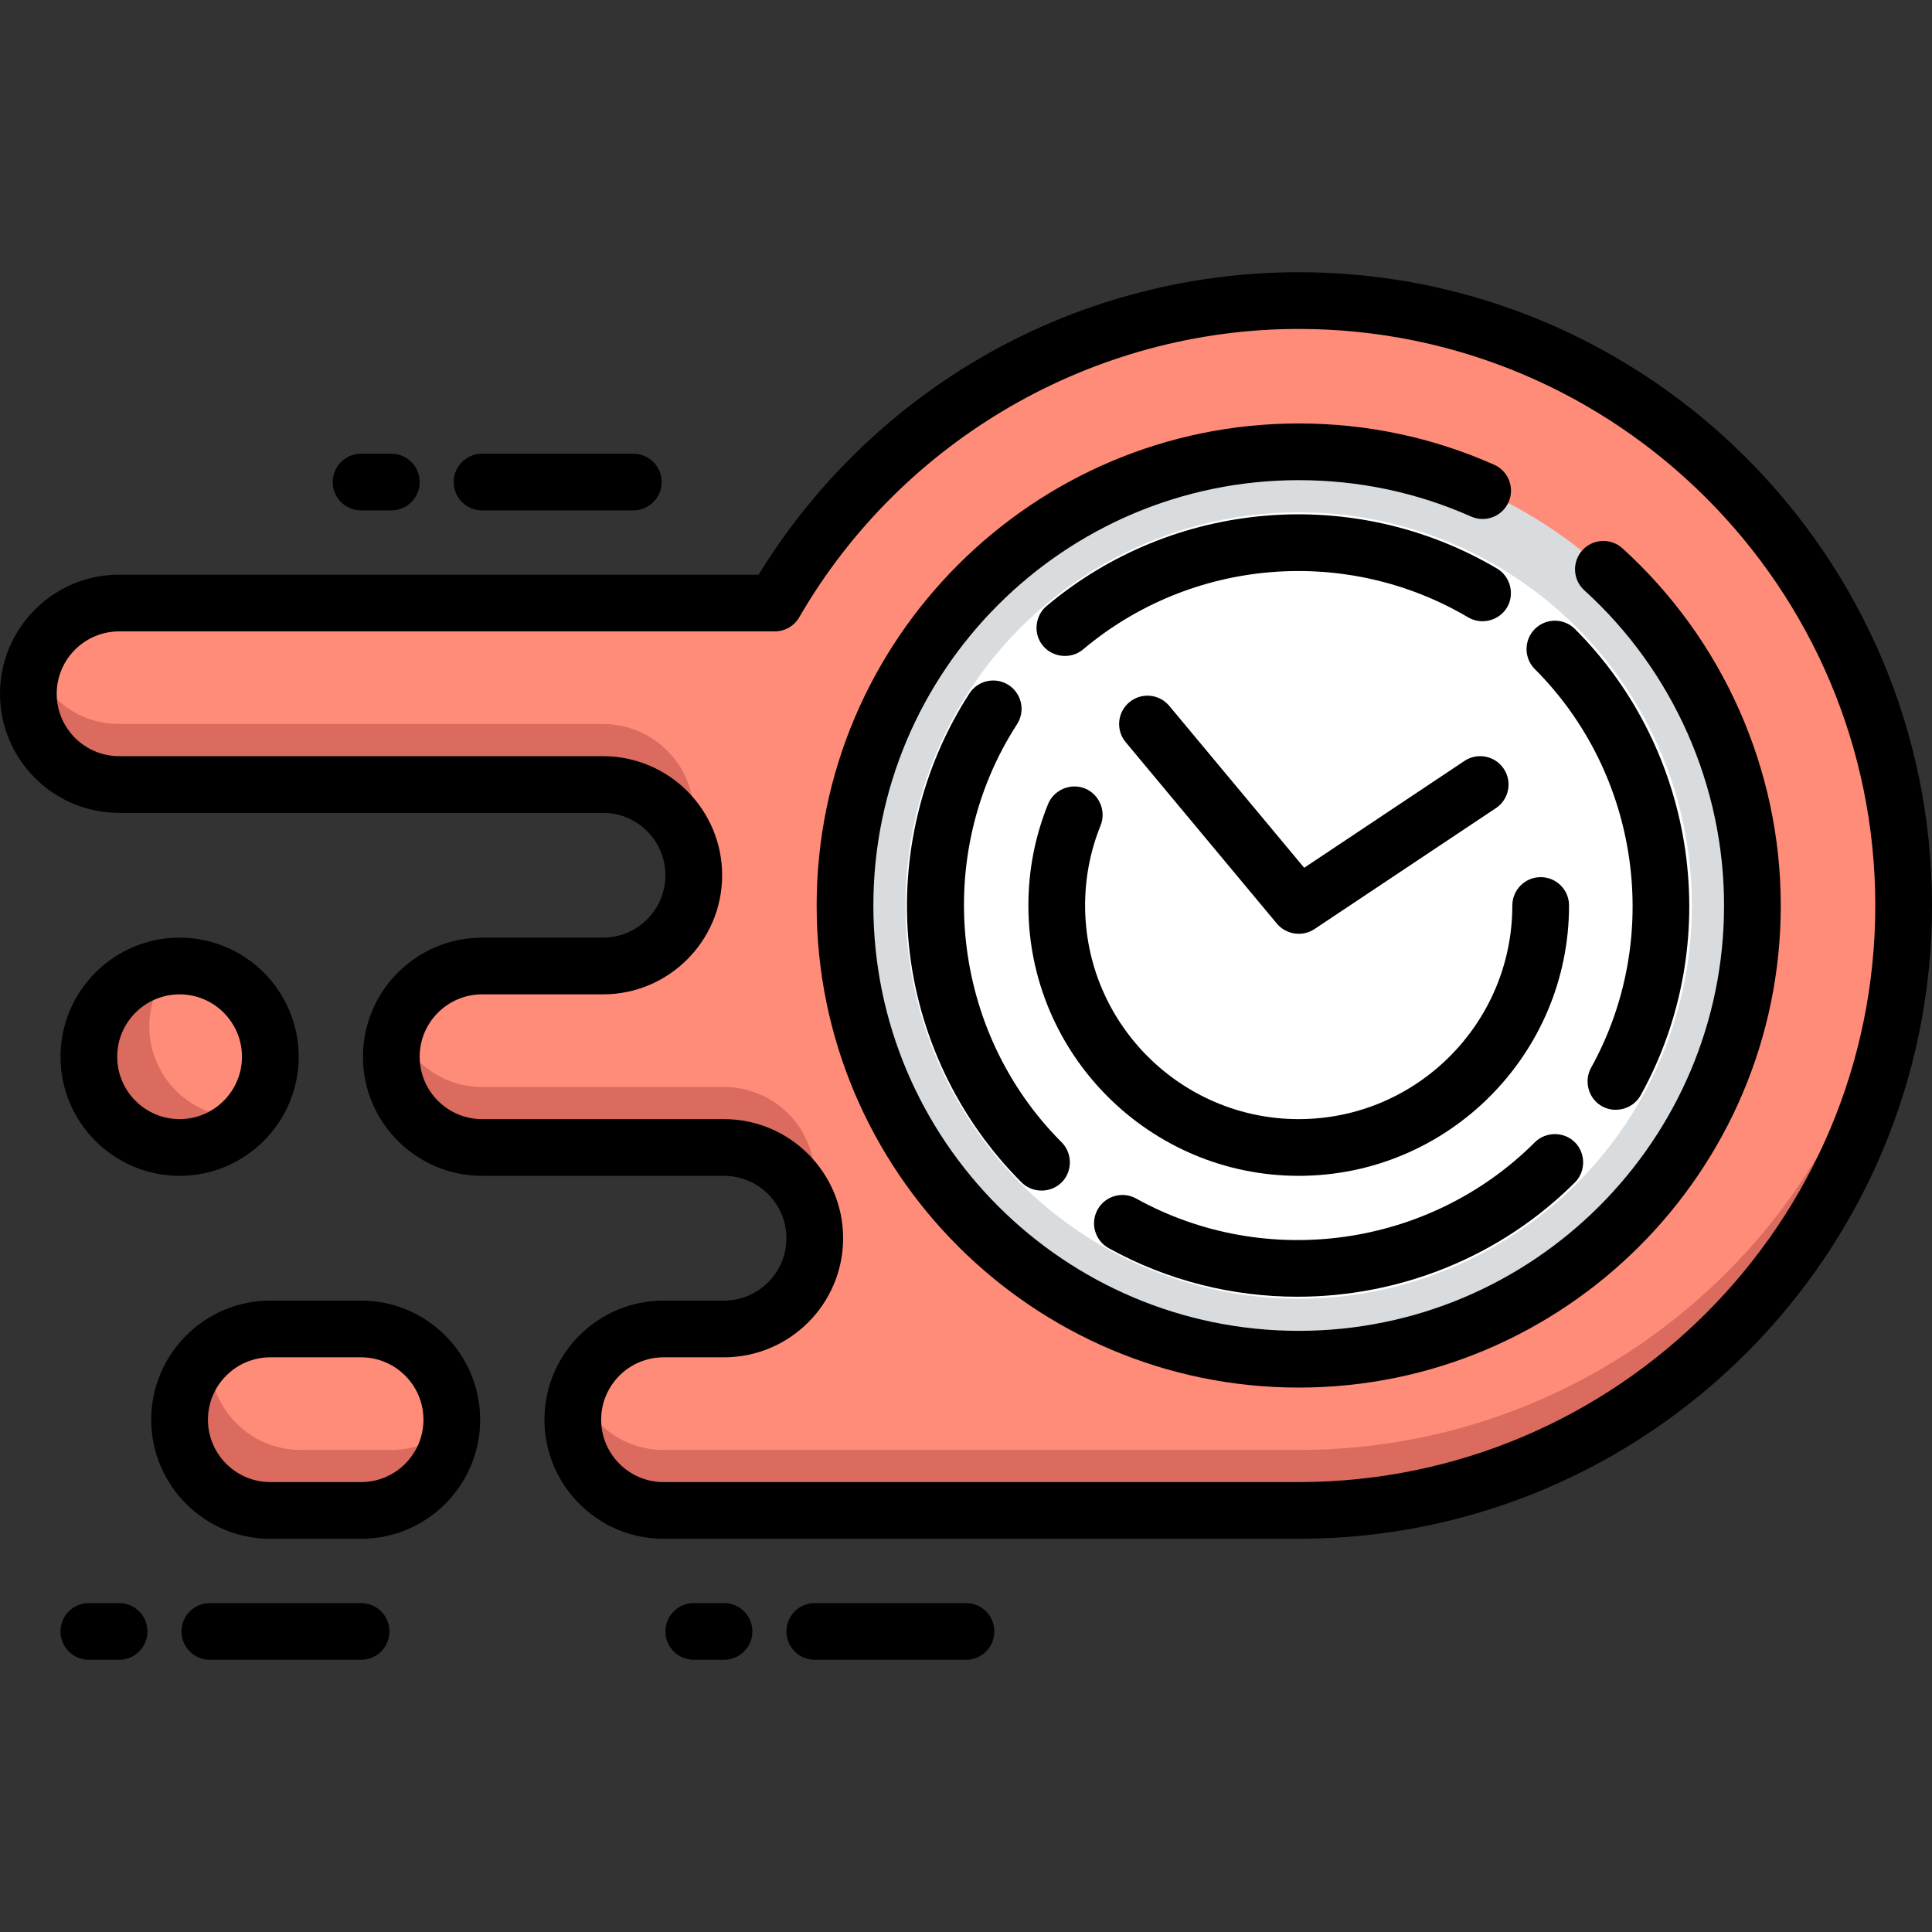
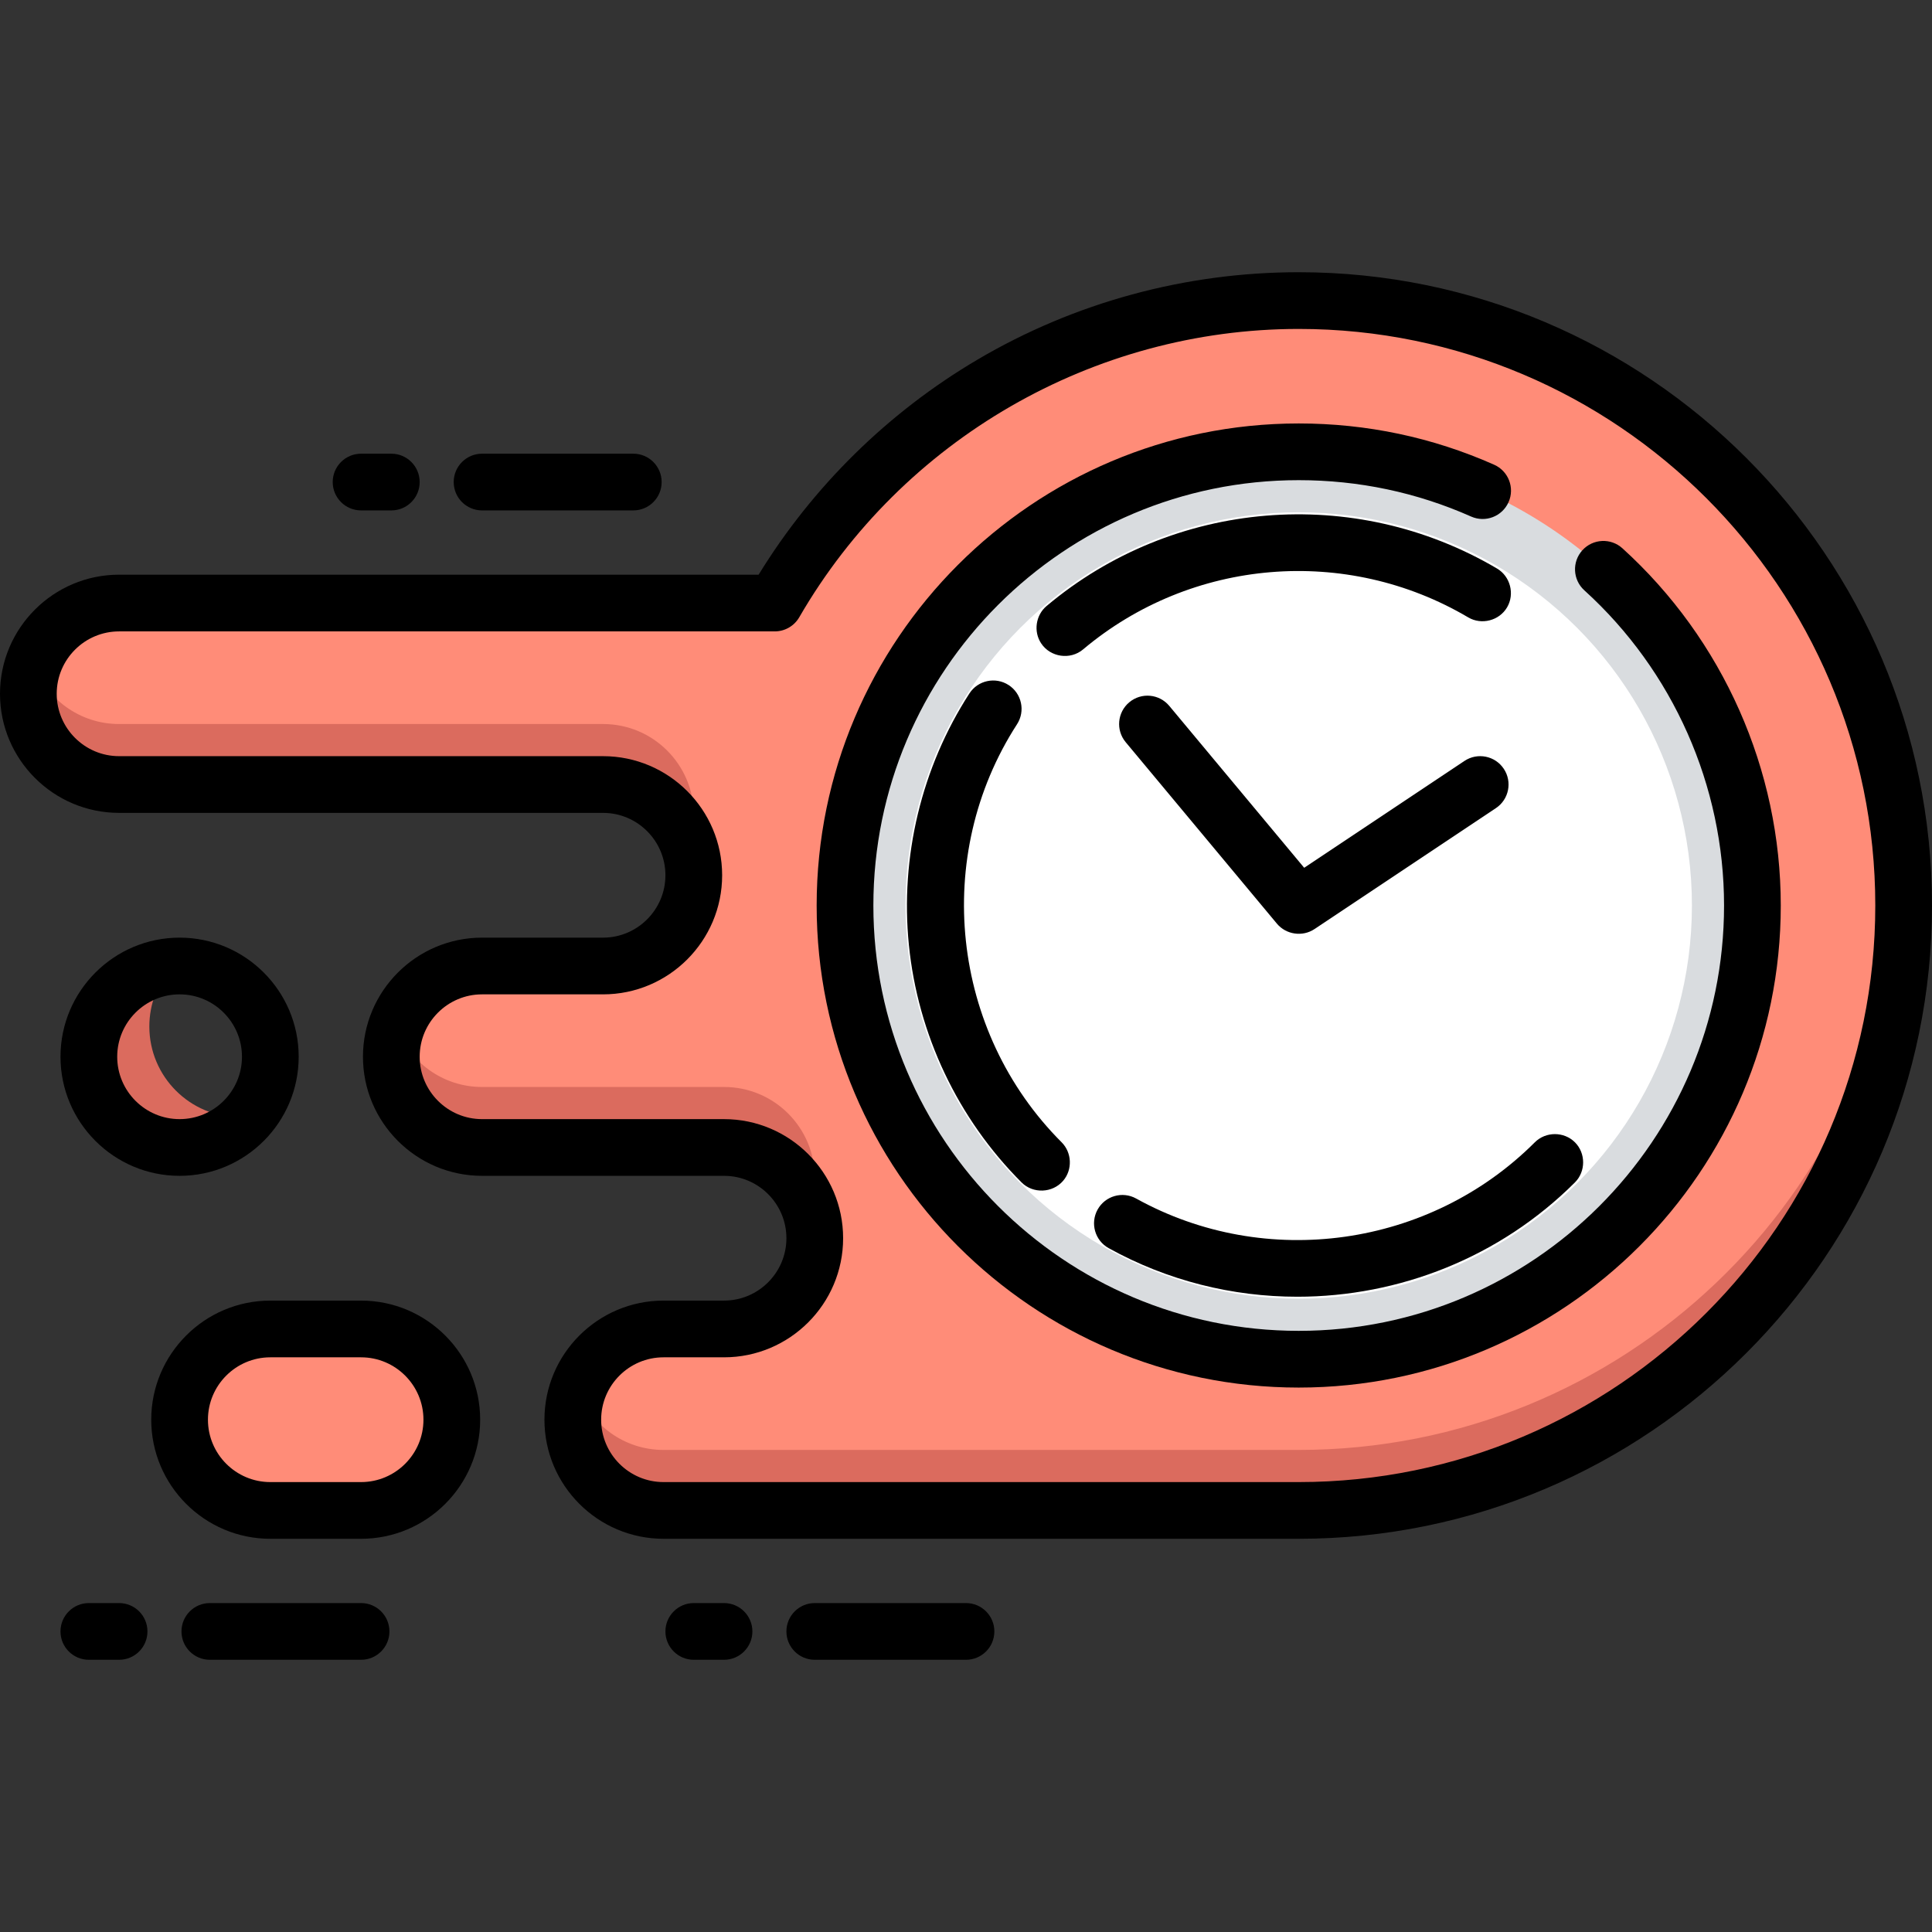
<svg xmlns="http://www.w3.org/2000/svg" version="1.1" id="Capa_1" x="0px" y="0px" viewBox="0 0 512 512" style="enable-background:new 0 0 512 512;" xml:space="preserve">
  <rect x="0" y="0" width="512" height="512" fill="#333333" stroke="none" />
  <path style="fill:#FF8C78;" d="M344.172,79.656c-59.338,0-111.142,32.24-138.861,80.157H31.562  c-13.281,0-24.047,10.766-24.047,24.047s10.766,24.047,24.047,24.047h128.25c13.281,0,24.047,10.766,24.047,24.047  S173.093,256,159.812,256H127.75c-13.281,0-24.047,10.766-24.047,24.047s10.766,24.047,24.047,24.047h64.125  c13.281,0,24.047,10.766,24.047,24.047s-10.766,24.047-24.047,24.047h-16.031c-13.281,0-24.047,10.766-24.047,24.047  s10.766,24.047,24.047,24.047h168.329c88.539,0,160.313-71.775,160.313-160.313C504.485,151.43,432.711,79.656,344.172,79.656z" />
  <g>
    <path style="fill:#DB6B5E;" d="M182.485,223.937c0.887-2.508,1.374-5.204,1.374-8.016c0-13.281-10.766-24.047-24.047-24.047H31.562   c-10.469,0-19.372-6.693-22.673-16.031c-0.887,2.508-1.374,5.204-1.374,8.016c0,13.281,10.766,24.047,24.047,24.047h128.25   C170.282,207.906,179.184,214.599,182.485,223.937z" />
    <path style="fill:#DB6B5E;" d="M214.548,320.125c0.887-2.508,1.374-5.204,1.374-8.016c0-13.281-10.766-24.047-24.047-24.047H127.75   c-10.469,0-19.372-6.693-22.673-16.031c-0.887,2.508-1.374,5.204-1.374,8.016c0,13.281,10.766,24.047,24.047,24.047h64.125   C202.344,304.094,211.247,310.787,214.548,320.125z" />
    <path style="fill:#DB6B5E;" d="M344.172,384.25H175.843c-10.469,0-19.372-6.693-22.673-16.031   c-0.887,2.508-1.374,5.204-1.374,8.016c0,13.281,10.766,24.047,24.047,24.047h168.329c88.539,0,160.313-71.775,160.313-160.313   c0-2.688-0.069-5.36-0.199-8.016C500.109,316.767,430.023,384.25,344.172,384.25z" />
  </g>
  <circle style="fill:#D9DCDF;" cx="344.172" cy="239.969" r="120.235" />
  <circle style="fill:#FFFFFF;" cx="344.172" cy="239.969" r="104.204" />
  <path style="fill:#FF8C78;" d="M95.687,352.188H71.64c-13.281,0-24.047,10.766-24.047,24.047s10.766,24.047,24.047,24.047h24.047  c13.281,0,24.047-10.766,24.047-24.047S108.968,352.188,95.687,352.188z" />
-   <path style="fill:#DB6B5E;" d="M103.703,384.25H79.656c-13.281,0-24.047-10.766-24.047-24.047c0-0.661,0.034-1.315,0.086-1.963  c-4.968,4.406-8.102,10.832-8.102,17.994c0,13.281,10.766,24.047,24.047,24.047h24.047c12.62,0,22.961-9.723,23.961-22.084  C115.403,381.961,109.821,384.25,103.703,384.25z" />
-   <circle style="fill:#FF8C78;" cx="47.593" cy="280.047" r="24.047" />
  <path style="fill:#DB6B5E;" d="M63.624,296.078c-13.281,0-24.047-10.766-24.047-24.047c0-6.119,2.289-11.701,6.053-15.945  c-12.361,1-22.084,11.341-22.084,23.961c0,13.281,10.766,24.047,24.047,24.047c7.162,0,13.589-3.134,17.994-8.102  C64.939,296.044,64.286,296.078,63.624,296.078z" />
  <path d="M344.172,72.141c-29.984,0-59.411,8.006-85.104,23.15c-23.676,13.957-43.662,33.609-58.026,57.006H31.562  C14.159,152.297,0,166.456,0,183.859s14.159,31.562,31.562,31.562h128.25c9.116,0,16.532,7.416,16.532,16.532  s-7.416,16.532-16.532,16.532H127.75c-17.403,0-31.562,14.159-31.562,31.562s14.159,31.562,31.562,31.562h64.125  c9.116,0,16.532,7.417,16.532,16.532s-7.416,16.532-16.532,16.532h-16.031c-17.403,0-31.562,14.159-31.562,31.562  s14.159,31.562,31.562,31.562h168.329c92.541,0,167.828-75.287,167.828-167.828S436.713,72.141,344.172,72.141z M344.172,392.767  H175.843c-9.116,0-16.532-7.417-16.532-16.532s7.416-16.532,16.532-16.532h16.031c17.403,0,31.562-14.159,31.562-31.562  s-14.159-31.562-31.562-31.562H127.75c-9.116,0-16.532-7.417-16.532-16.532s7.416-16.532,16.532-16.532h32.063  c17.403,0,31.562-14.159,31.562-31.562s-14.159-31.562-31.562-31.562H31.562c-9.116,0-16.532-7.416-16.532-16.532  s7.416-16.532,16.532-16.532h173.749c2.682,0,5.161-1.43,6.505-3.752c27.263-47.128,77.979-76.404,132.357-76.404  c84.254,0,152.798,68.545,152.798,152.798S428.426,392.767,344.172,392.767z" />
  <path d="M429.959,145.306c-3.075-2.788-7.827-2.555-10.615,0.519c-2.787,3.075-2.555,7.827,0.519,10.615  c23.533,21.34,37.029,51.784,37.029,83.529c0,62.154-50.566,112.72-112.72,112.72s-112.72-50.566-112.72-112.72  s50.566-112.72,112.72-112.72c15.907,0,31.281,3.244,45.694,9.644c3.791,1.682,8.233-0.026,9.917-3.819  c1.684-3.793-0.025-8.233-3.818-9.917c-16.346-7.257-33.771-10.936-51.793-10.936c-70.442,0-127.75,57.308-127.75,127.75  s57.308,127.75,127.75,127.75s127.75-57.308,127.75-127.75C471.922,203.991,456.627,169.488,429.959,145.306z" />
  <path d="M95.687,344.673H71.64c-17.403,0-31.562,14.159-31.562,31.562s14.159,31.562,31.562,31.562h24.047  c17.403,0,31.562-14.159,31.562-31.562S113.09,344.673,95.687,344.673z M95.687,392.767H71.64c-9.116,0-16.532-7.417-16.532-16.532  s7.416-16.532,16.532-16.532h24.047c9.116,0,16.532,7.417,16.532,16.532S104.803,392.767,95.687,392.767z" />
  <path d="M388.098,201.654l-42.476,28.317l-35.756-42.907c-2.657-3.189-7.396-3.62-10.584-0.962  c-3.188,2.657-3.619,7.395-0.962,10.584l40.078,48.094c2.427,2.912,6.785,3.546,9.941,1.442l48.094-32.063  c3.454-2.301,4.387-6.968,2.084-10.42C396.217,200.285,391.551,199.351,388.098,201.654z" />
  <path d="M406.747,302.722c-27.828,27.827-71.276,33.956-105.657,14.901c-3.631-2.011-8.203-0.7-10.216,2.93  c-2.012,3.63-0.7,8.204,2.93,10.216c15.637,8.666,32.874,12.879,50.02,12.879c26.947,0,53.662-10.409,73.551-30.298  c2.896-2.896,2.895-7.732,0-10.627C414.48,299.828,409.643,299.828,406.747,302.722z" />
-   <path d="M421.649,282.977c-1.858,3.352-0.828,7.687,2.335,9.847c3.609,2.466,8.696,1.252,10.811-2.562  c22.287-40.213,15.124-91.027-17.419-123.57c-2.935-2.936-7.693-2.935-10.627,0c-2.935,2.935-2.935,7.693,0,10.627  C434.576,205.149,440.704,248.597,421.649,282.977z" />
  <path d="M396.736,150.674c-37.816-22.333-85.795-18.343-119.389,9.932c-2.882,2.426-3.512,6.762-1.425,9.902  c2.449,3.684,7.714,4.449,11.103,1.596c28.72-24.172,69.737-27.584,102.068-8.49c3.527,2.082,8.209,0.877,10.292-2.649  C401.468,157.44,400.262,152.756,396.736,150.674z" />
  <path d="M267.291,181.543c-3.486-2.253-8.137-1.256-10.391,2.229c-12.685,19.613-18.38,43.285-16.035,66.653  c2.377,23.703,12.979,46.05,29.853,62.925c3.057,3.057,8.216,2.851,11.027-0.431c2.519-2.941,2.337-7.461-0.4-10.196  c-29.372-29.372-34.346-75.966-11.824-110.789C271.774,188.449,270.776,183.797,267.291,181.543z" />
-   <path d="M344.172,296.579c-31.215,0-56.611-25.396-56.611-56.611c0-7.345,1.384-14.487,4.113-21.229  c1.536-3.795-0.35-8.25-4.146-9.786c-3.795-1.535-8.249,0.351-9.786,4.146c-3.457,8.543-5.21,17.582-5.21,26.869  c0,39.502,32.138,71.64,71.64,71.64s71.64-32.138,71.64-71.64c0-4.15-3.365-7.515-7.515-7.515s-7.515,3.365-7.515,7.515  C400.783,271.184,375.387,296.579,344.172,296.579z" />
  <path d="M47.593,311.609c17.403,0,31.562-14.159,31.562-31.562s-14.159-31.562-31.562-31.562s-31.562,14.159-31.562,31.562  S30.19,311.609,47.593,311.609z M47.593,263.515c9.116,0,16.532,7.417,16.532,16.532s-7.416,16.532-16.532,16.532  s-16.532-7.417-16.532-16.532S38.477,263.515,47.593,263.515z" />
  <path d="M127.75,135.264h40.078c4.15,0,7.515-3.365,7.515-7.515c0-4.15-3.365-7.515-7.515-7.515H127.75  c-4.15,0-7.515,3.365-7.515,7.515C120.235,131.9,123.599,135.264,127.75,135.264z" />
  <path d="M95.687,135.264h8.016c4.15,0,7.515-3.365,7.515-7.515c0-4.15-3.365-7.515-7.515-7.515h-8.016  c-4.15,0-7.515,3.365-7.515,7.515C88.172,131.9,91.537,135.264,95.687,135.264z" />
  <path d="M256,424.83h-40.078c-4.15,0-7.515,3.365-7.515,7.515s3.365,7.515,7.515,7.515H256c4.15,0,7.515-3.365,7.515-7.515  S260.15,424.83,256,424.83z" />
  <path d="M191.875,424.83h-8.016c-4.15,0-7.515,3.365-7.515,7.515s3.365,7.515,7.515,7.515h8.016c4.15,0,7.515-3.365,7.515-7.515  S196.025,424.83,191.875,424.83z" />
  <path d="M95.687,424.83H55.609c-4.15,0-7.515,3.365-7.515,7.515s3.365,7.515,7.515,7.515h40.078c4.15,0,7.515-3.365,7.515-7.515  S99.837,424.83,95.687,424.83z" />
  <path d="M31.562,424.83h-8.016c-4.15,0-7.515,3.365-7.515,7.515s3.365,7.515,7.515,7.515h8.016c4.15,0,7.515-3.365,7.515-7.515  S35.712,424.83,31.562,424.83z" />
  <g>
</g>
  <g>
</g>
  <g>
</g>
  <g>
</g>
  <g>
</g>
  <g>
</g>
  <g>
</g>
  <g>
</g>
  <g>
</g>
  <g>
</g>
  <g>
</g>
  <g>
</g>
  <g>
</g>
  <g>
</g>
  <g>
</g>
</svg>